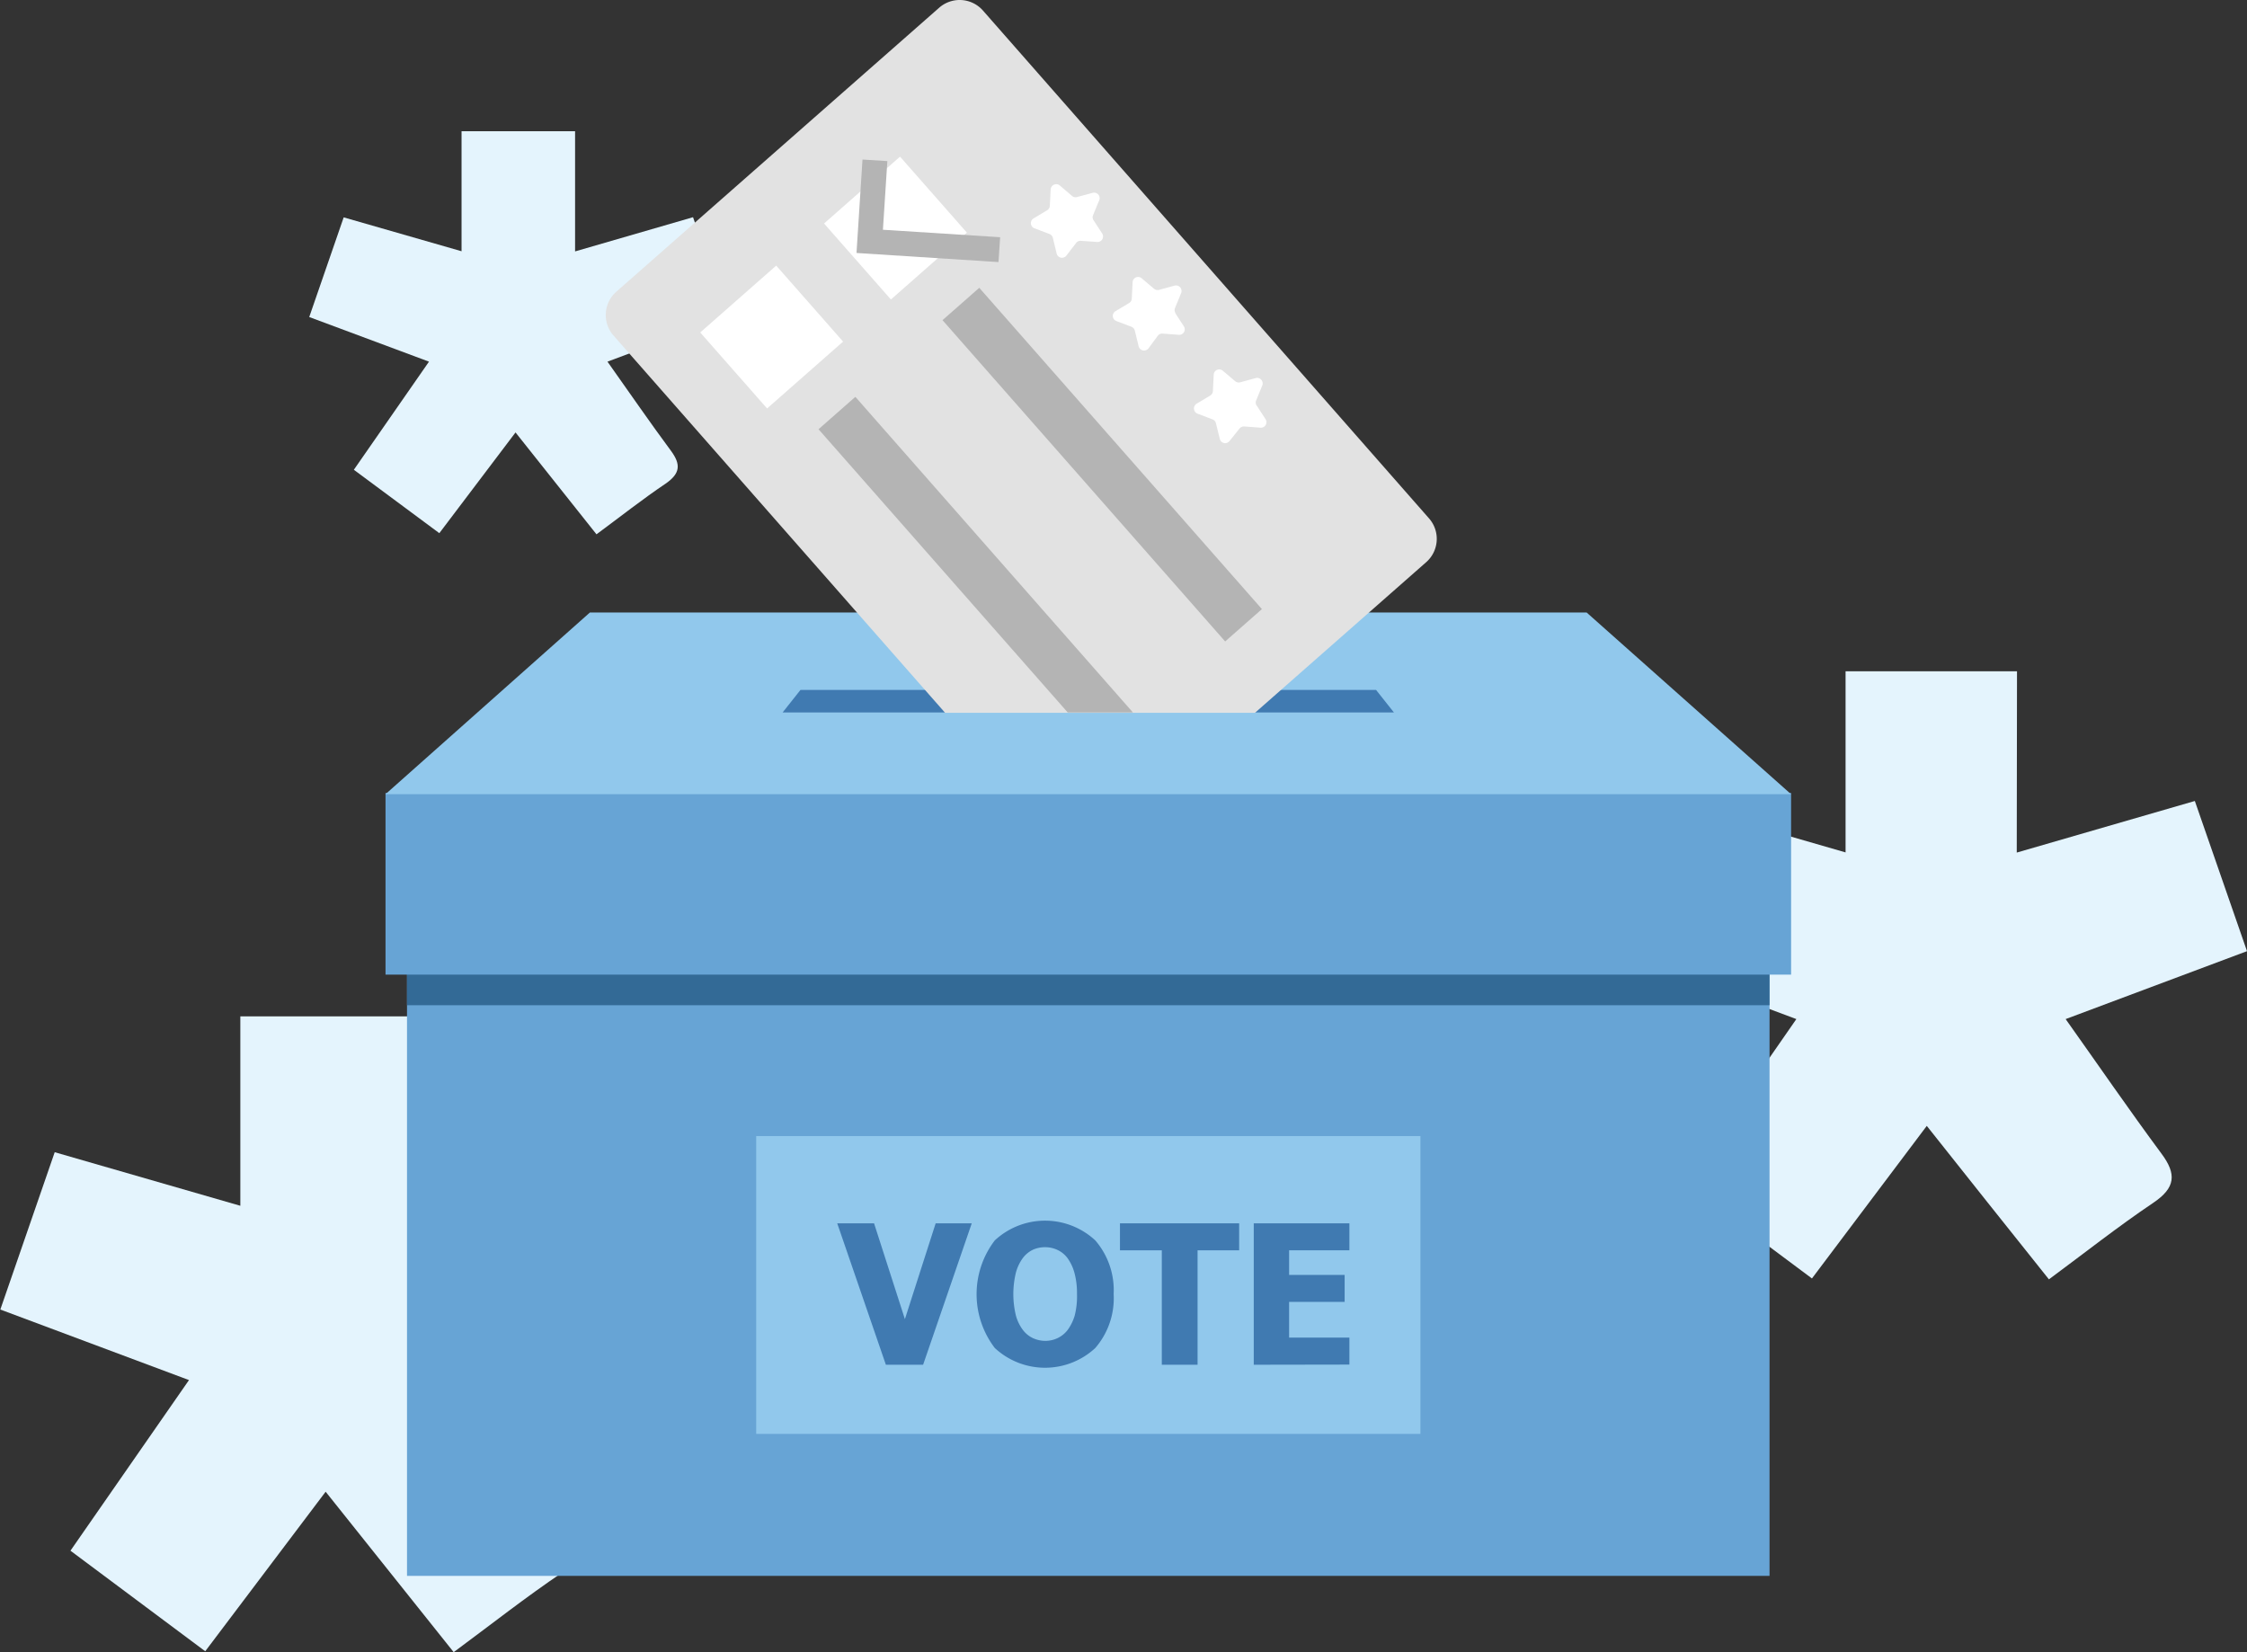
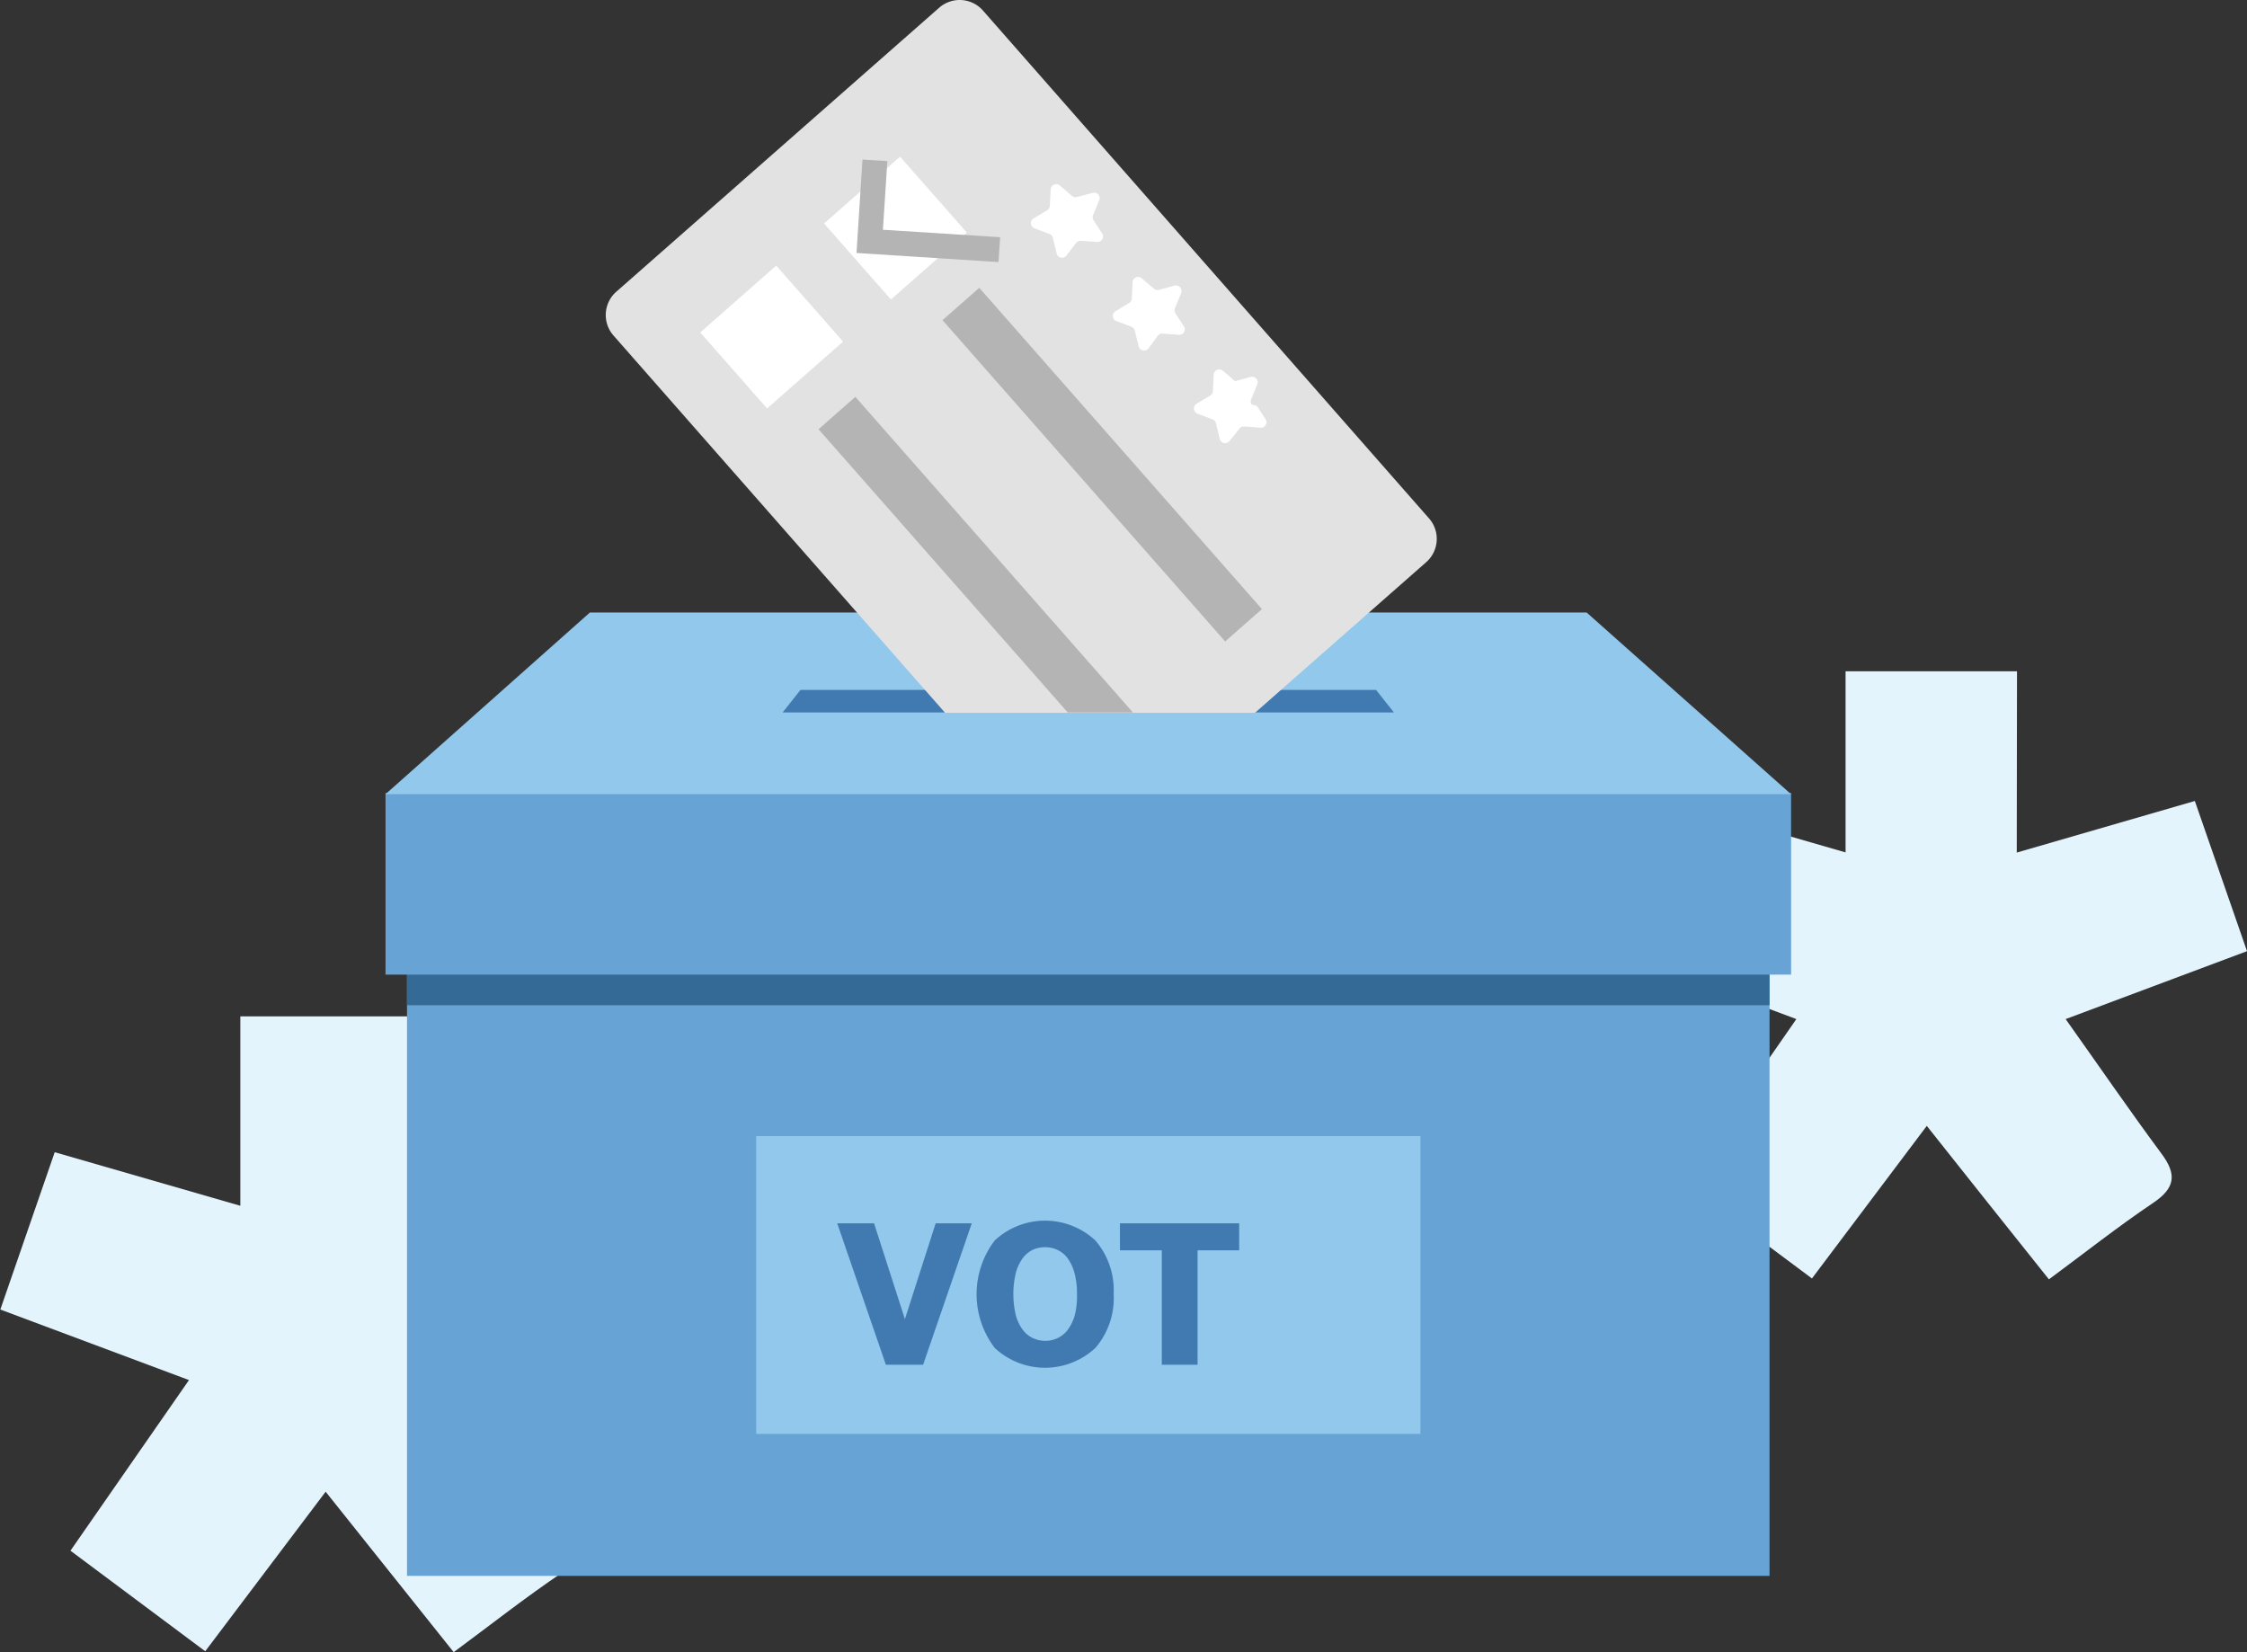
<svg xmlns="http://www.w3.org/2000/svg" viewBox="0 0 273.94 201.42">
  <rect x="0" y="0" width="273.94" height="201.42" fill="#333333" stroke="none" />
  <defs>
    <style>.cls-1{fill:#e4f4fd;}.cls-2{fill:#67a4d5;}.cls-3{fill:#336a96;}.cls-4{fill:#91c8ec;}.cls-5{fill:#407ab1;}.cls-6{fill:#e2e2e2;}.cls-7{fill:#fff;}.cls-8{fill:#b4b4b4;}</style>
  </defs>
  <g id="Layer_2" data-name="Layer 2">
    <g id="Layer_1-2" data-name="Layer 1">
      <path class="cls-1" d="M51.16,147l22.7-6.58c2.22,6.37,4.45,12.8,6.66,19.15L57.4,168.25c4.27,6,8.14,11.66,12.21,17.15,2,2.63,1.8,4.37-1,6.27-4.52,3.05-8.81,6.43-13.3,9.75L39.7,181.86c-4.85,6.44-9.64,12.77-14.68,19.45L8.59,189.05c4.79-6.9,9.46-13.63,14.45-20.8l-23-8.6,6.63-19.18L29.3,147V123.91H51.16Z" />
-       <path class="cls-1" d="M70.11,30.65l14.38-4.17c1.41,4,2.82,8.11,4.22,12.13L74.06,44.09c2.71,3.82,5.16,7.39,7.74,10.87,1.23,1.67,1.14,2.76-.65,4-2.87,1.93-5.58,4.08-8.43,6.18L62.85,52.72,53.56,65,43.14,57.27,52.3,44.09,37.7,38.65,41.9,26.5l14.37,4.13V16H70.11Z" />
      <path class="cls-1" d="M245.87,103.94l21.71-6.29c2.12,6.09,4.25,12.24,6.36,18.31l-22.11,8.28c4.09,5.76,7.79,11.15,11.68,16.4,1.87,2.51,1.72,4.17-1,6-4.32,2.91-8.42,6.15-12.72,9.33-5-6.25-9.8-12.3-14.89-18.71l-14,18.6-15.71-11.72L219,124.24,197,116l6.33-18.34L225,103.92V81.84h20.9Z" />
      <rect class="cls-2" x="49.62" y="111.36" width="166.11" height="80.76" />
      <rect class="cls-3" x="49.62" y="111.36" width="166.11" height="11.19" />
      <rect class="cls-2" x="47" y="96.67" width="171.36" height="22.15" />
      <polygon class="cls-4" points="218.35 96.82 47 96.82 71.92 74.67 193.43 74.67 218.35 96.82" />
      <polygon class="cls-5" points="169.94 86.86 95.41 86.86 97.59 84.11 167.76 84.11 169.94 86.86" />
      <rect class="cls-4" x="92.19" y="138.5" width="80.98" height="36.31" />
      <path class="cls-5" d="M118.47,149.14l-5.93,17.24H108l-5.93-17.24h4.49l3.76,11.68,3.75-11.68Z" />
      <path class="cls-5" d="M135.77,157.76a9.27,9.27,0,0,1-2.24,6.58,9,9,0,0,1-12.25,0,10.8,10.8,0,0,1,0-13.12,9,9,0,0,1,12.25,0A9.29,9.29,0,0,1,135.77,157.76Zm-4.47,0a9.48,9.48,0,0,0-.32-2.62,5.56,5.56,0,0,0-.85-1.78,3.23,3.23,0,0,0-1.26-1,3.5,3.5,0,0,0-1.45-.31,3.57,3.57,0,0,0-1.45.29,3.34,3.34,0,0,0-1.25,1,5.37,5.37,0,0,0-.86,1.78,11.09,11.09,0,0,0,0,5.29,5.2,5.2,0,0,0,.86,1.75,3.29,3.29,0,0,0,1.26,1,3.72,3.72,0,0,0,1.46.31,3.51,3.51,0,0,0,1.48-.33,3.38,3.38,0,0,0,1.24-1,5.72,5.72,0,0,0,.86-1.75A9.46,9.46,0,0,0,131.3,157.75Z" />
      <path class="cls-5" d="M141.64,166.38V152.43h-5.1v-3.29h14.53v3.29H146v13.95Z" />
-       <path class="cls-5" d="M152.85,166.38V149.14h11.66v3.29h-7.35v3h6.77v3.29h-6.77v4.35h7.35v3.29Z" />
      <path class="cls-6" d="M119.83,1.28A3.78,3.78,0,0,0,114.5.94L75.13,35.57a3.78,3.78,0,0,0-.34,5.33l40.43,46H153l20.88-18.37a3.78,3.78,0,0,0,.34-5.33Z" />
      <path class="cls-7" d="M133.32,26.85l1.07,1.65a.67.67,0,0,1-.61,1l-2-.14a.66.66,0,0,0-.58.25L130,31.17a.67.67,0,0,1-1.18-.27L128.36,29a.67.67,0,0,0-.41-.47l-1.84-.7a.67.67,0,0,1-.11-1.2l1.67-1a.68.68,0,0,0,.32-.54l.1-2a.68.68,0,0,1,1.11-.48l1.5,1.28a.67.67,0,0,0,.61.13l1.9-.51a.67.67,0,0,1,.8.9l-.75,1.82a.67.67,0,0,0,.06.63Z" />
      <path class="cls-7" d="M143.28,38.17l1.07,1.65a.67.67,0,0,1-.61,1l-2-.15a.66.66,0,0,0-.58.25L140,42.49a.68.68,0,0,1-1.18-.26l-.47-1.92a.67.67,0,0,0-.41-.47l-1.84-.7a.67.67,0,0,1-.11-1.2l1.67-1a.68.68,0,0,0,.32-.54l.1-2a.67.67,0,0,1,1.11-.47l1.5,1.27a.69.69,0,0,0,.61.14l1.9-.52a.68.68,0,0,1,.8.91l-.75,1.82a.66.66,0,0,0,.06.62Z" />
-       <path class="cls-7" d="M153.24,49.49l1.07,1.65a.67.67,0,0,1-.61,1l-2-.15a.68.68,0,0,0-.58.25l-1.23,1.53a.67.67,0,0,1-1.18-.26l-.47-1.91a.65.65,0,0,0-.41-.47l-1.84-.7a.68.68,0,0,1-.11-1.21l1.67-1a.68.68,0,0,0,.32-.54l.1-2a.67.67,0,0,1,1.11-.48l1.5,1.27a.69.69,0,0,0,.61.14l1.9-.52a.68.68,0,0,1,.8.91l-.75,1.82a.65.65,0,0,0,.06.62Z" />
+       <path class="cls-7" d="M153.24,49.49l1.07,1.65a.67.67,0,0,1-.61,1l-2-.15a.68.68,0,0,0-.58.25l-1.23,1.53a.67.67,0,0,1-1.18-.26l-.47-1.91a.65.65,0,0,0-.41-.47l-1.84-.7a.68.68,0,0,1-.11-1.21l1.67-1a.68.68,0,0,0,.32-.54l.1-2a.67.67,0,0,1,1.11-.48l1.5,1.27l1.9-.52a.68.68,0,0,1,.8.91l-.75,1.82a.65.65,0,0,0,.06.62Z" />
      <rect class="cls-8" x="108.28" y="53.67" width="52.17" height="5.97" transform="translate(88.16 -81.66) rotate(48.66)" />
      <rect class="cls-7" x="103" y="21.64" width="12.34" height="12.34" transform="translate(57.94 -72.53) rotate(48.66)" />
      <polygon class="cls-8" points="121.73 31.95 104.42 30.84 105.15 19.45 108.18 19.64 107.64 28.01 121.93 28.92 121.73 31.95" />
      <rect class="cls-7" x="87.9" y="34.92" width="12.34" height="12.34" transform="translate(62.79 -56.68) rotate(48.66)" />
      <polygon class="cls-8" points="104.28 48.38 99.79 52.33 130.17 86.86 138.12 86.86 104.28 48.38" />
    </g>
  </g>
</svg>